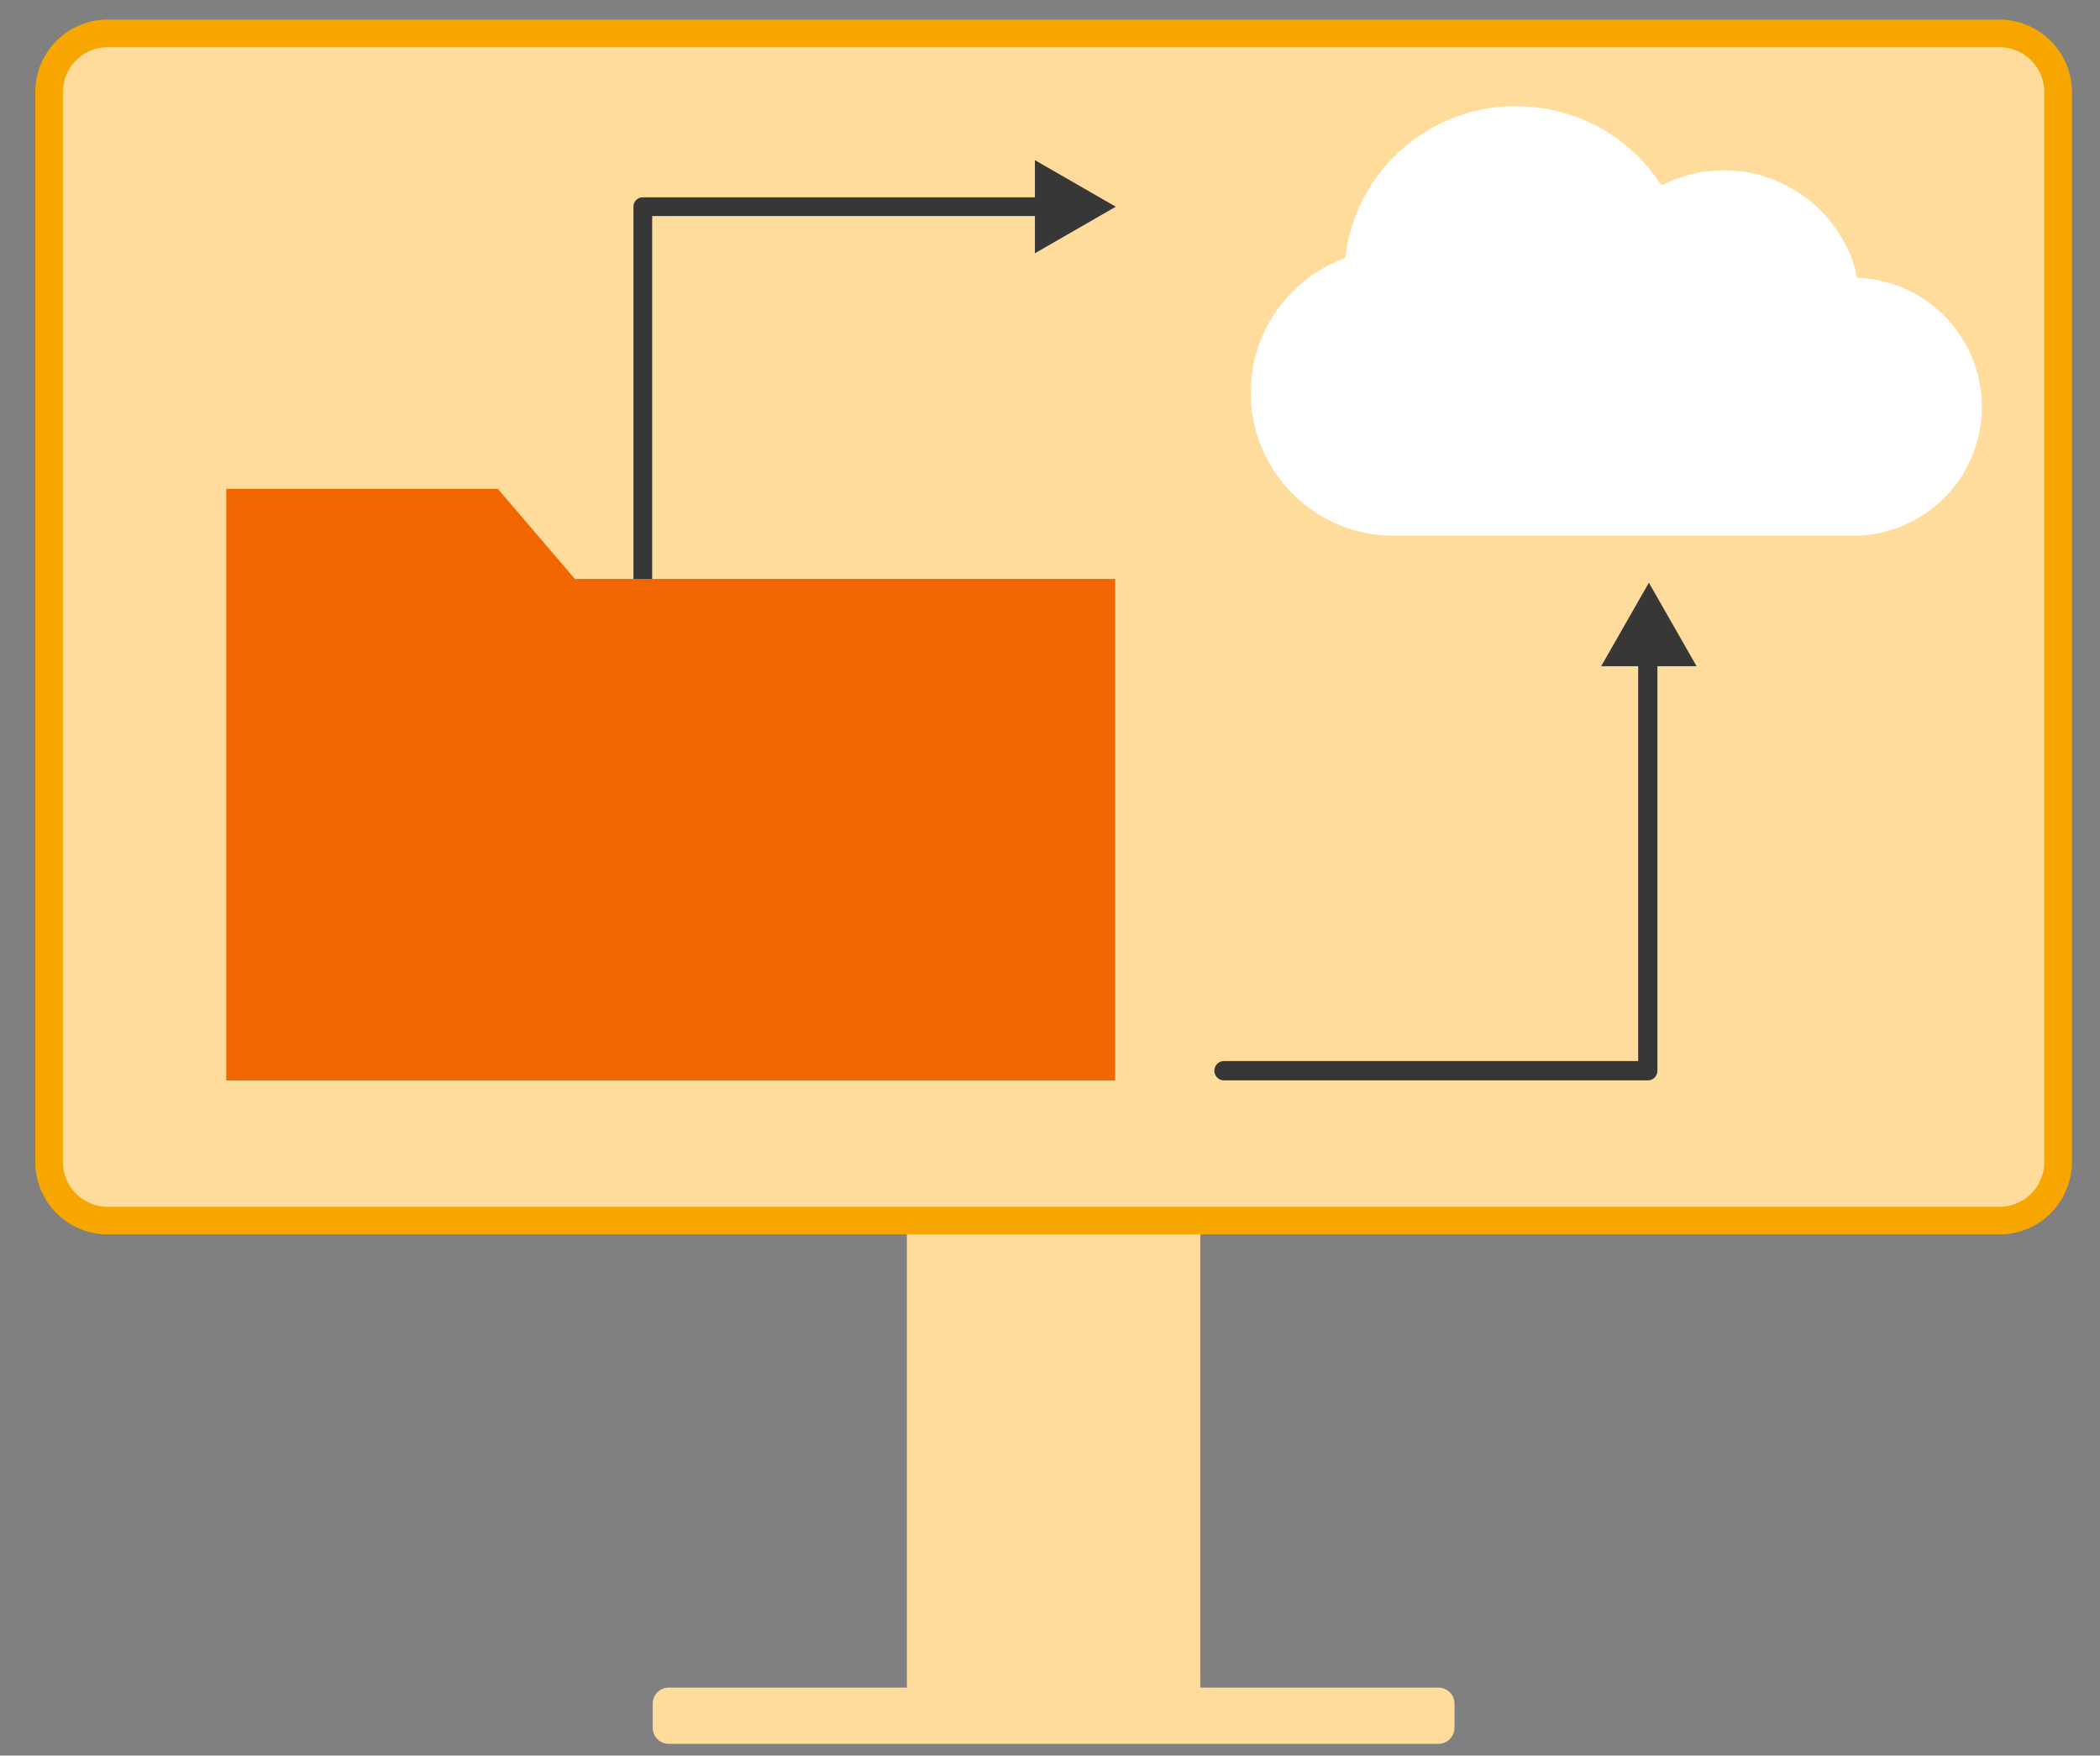
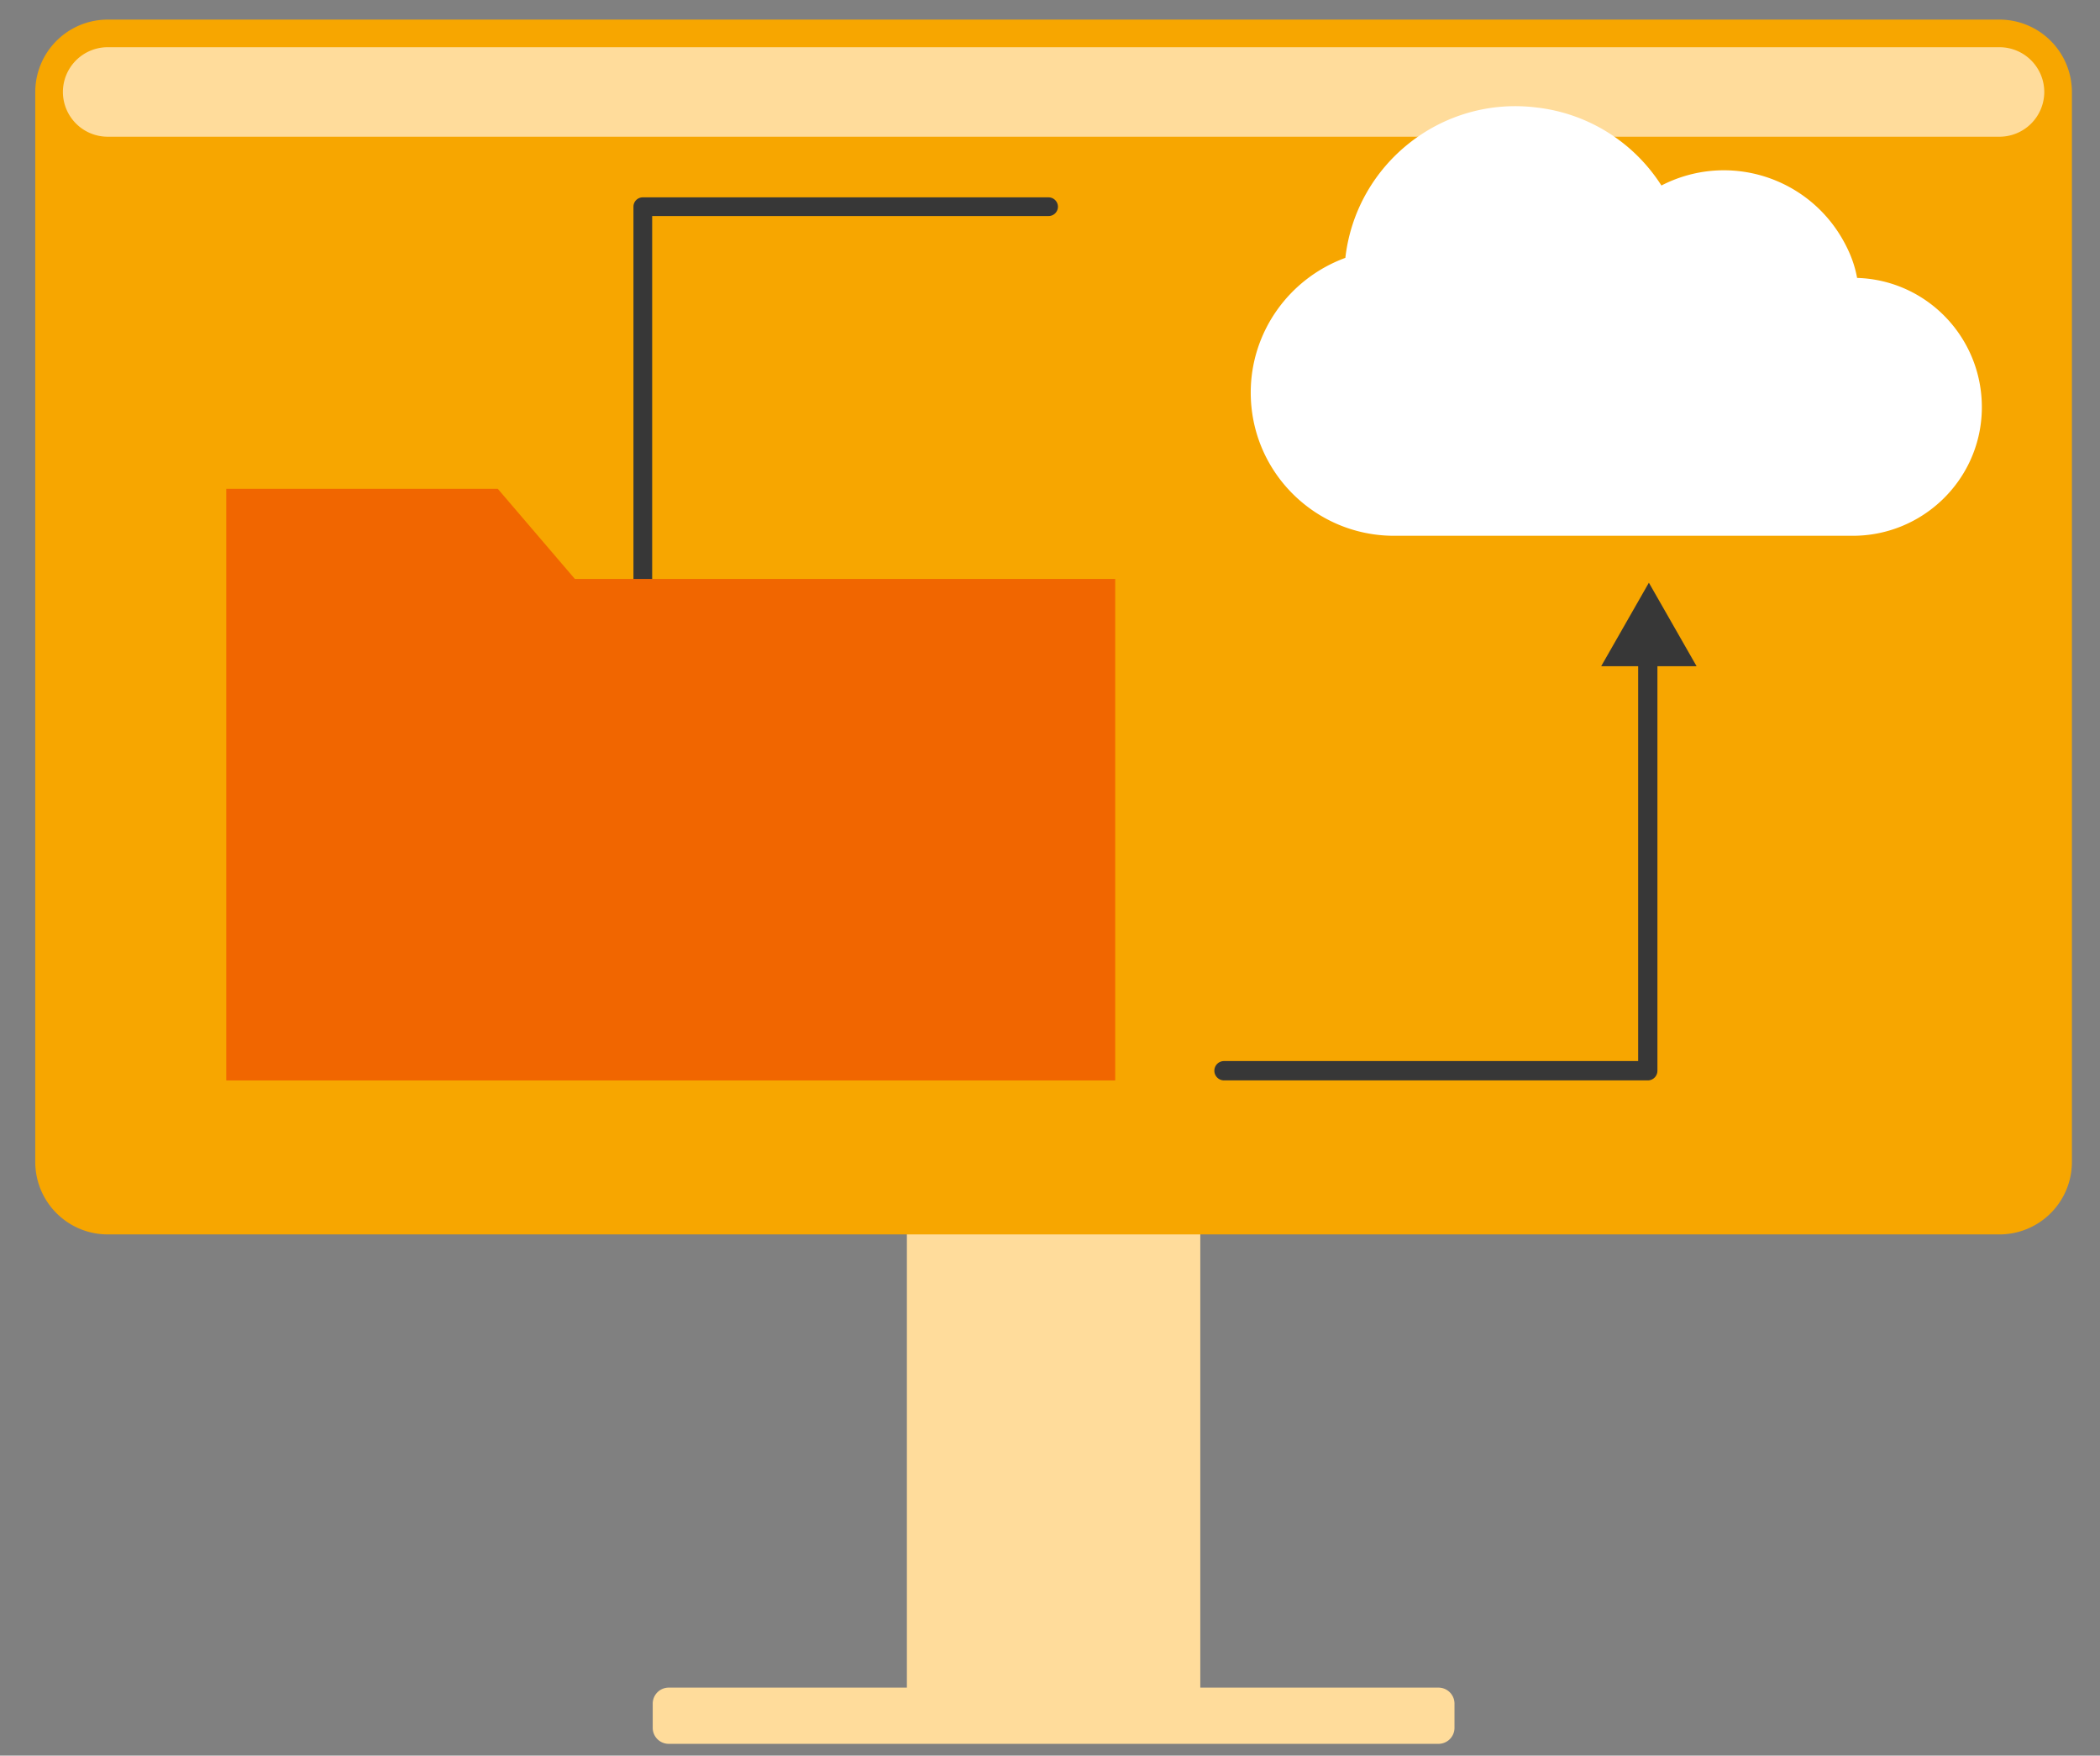
<svg xmlns="http://www.w3.org/2000/svg" width="134" height="112" fill="none">
  <rect width="100%" height="100%" fill="#808080" stroke="none" />
  <path fill="#FFDC9B" d="M76.59 108.157H57.868V76.609H76.59v31.548Z" />
  <path fill="#FFDC9B" d="M127.587 77.869H6.872a3.738 3.738 0 0 1-3.74-3.737V5.867a3.738 3.738 0 0 1 3.74-3.736h120.715a3.738 3.738 0 0 1 3.74 3.736v68.265a3.738 3.738 0 0 1-3.74 3.737Z" />
-   <path fill="#F7A600" d="M127.586 78.75H6.871a4.625 4.625 0 0 1-4.621-4.617V5.867A4.625 4.625 0 0 1 6.871 1.25h120.715a4.625 4.625 0 0 1 4.622 4.617v68.266a4.625 4.625 0 0 1-4.622 4.617ZM6.871 3.012a2.86 2.86 0 0 0-2.857 2.855v68.266a2.86 2.86 0 0 0 2.858 2.855h120.715a2.86 2.86 0 0 0 2.857-2.855V5.867a2.86 2.86 0 0 0-2.857-2.855H6.871Z" />
+   <path fill="#F7A600" d="M127.586 78.75H6.871a4.625 4.625 0 0 1-4.621-4.617V5.867A4.625 4.625 0 0 1 6.871 1.25h120.715a4.625 4.625 0 0 1 4.622 4.617v68.266a4.625 4.625 0 0 1-4.622 4.617ZM6.871 3.012a2.86 2.86 0 0 0-2.857 2.855a2.86 2.86 0 0 0 2.858 2.855h120.715a2.86 2.86 0 0 0 2.857-2.855V5.867a2.86 2.86 0 0 0-2.857-2.855H6.871Z" />
  <path fill="#FFDC9B" d="M42.67 111.248h49.118a1.02 1.02 0 0 0 1.022-1.02v-1.546a1.02 1.02 0 0 0-1.022-1.02H42.672a1.02 1.02 0 0 0-1.022 1.02v1.546c0 .564.458 1.02 1.022 1.02Z" />
  <path fill="#373737" d="M77.488 68.307a.618.618 0 0 0 .615.617h27.041a.614.614 0 0 0 .615-.617V41.596a.616.616 0 0 0-1.183-.236.634.634 0 0 0-.046.236v26.095H78.103a.614.614 0 0 0-.615.616Z" />
  <path fill="#373737" d="m102.17 42.502 3.044-5.328 3.045 5.328h-6.089Z" />
  <path fill="#fff" d="M85.846 16.45c.686-5.986 6.129-10.327 12.165-9.596a10.913 10.913 0 0 1 8.003 4.98c4.254-2.193 9.467-.548 11.708 3.702.366.686.64 1.417.778 2.194 4.527.137 8.094 3.93 7.957 8.5-.137 4.432-3.796 7.95-8.232 7.95H88.956c-5.03 0-9.147-4.067-9.147-9.139 0-3.838 2.424-7.266 6.037-8.59Z" />
  <path fill="#373737" d="M41.017 39.99a.598.598 0 0 1-.597-.596V13.185a.595.595 0 0 1 .597-.595h25.891a.6.6 0 0 1 .598.595.594.594 0 0 1-.598.596H41.615v25.613a.594.594 0 0 1-.598.596Z" />
-   <path fill="#373737" d="m66.037 16.157 5.16-2.97-5.16-2.97v5.94Z" />
  <path fill="#F16600" d="m36.682 36.934-4.917-5.748H14.437v37.74h56.724V36.934H36.682Z" />
</svg>